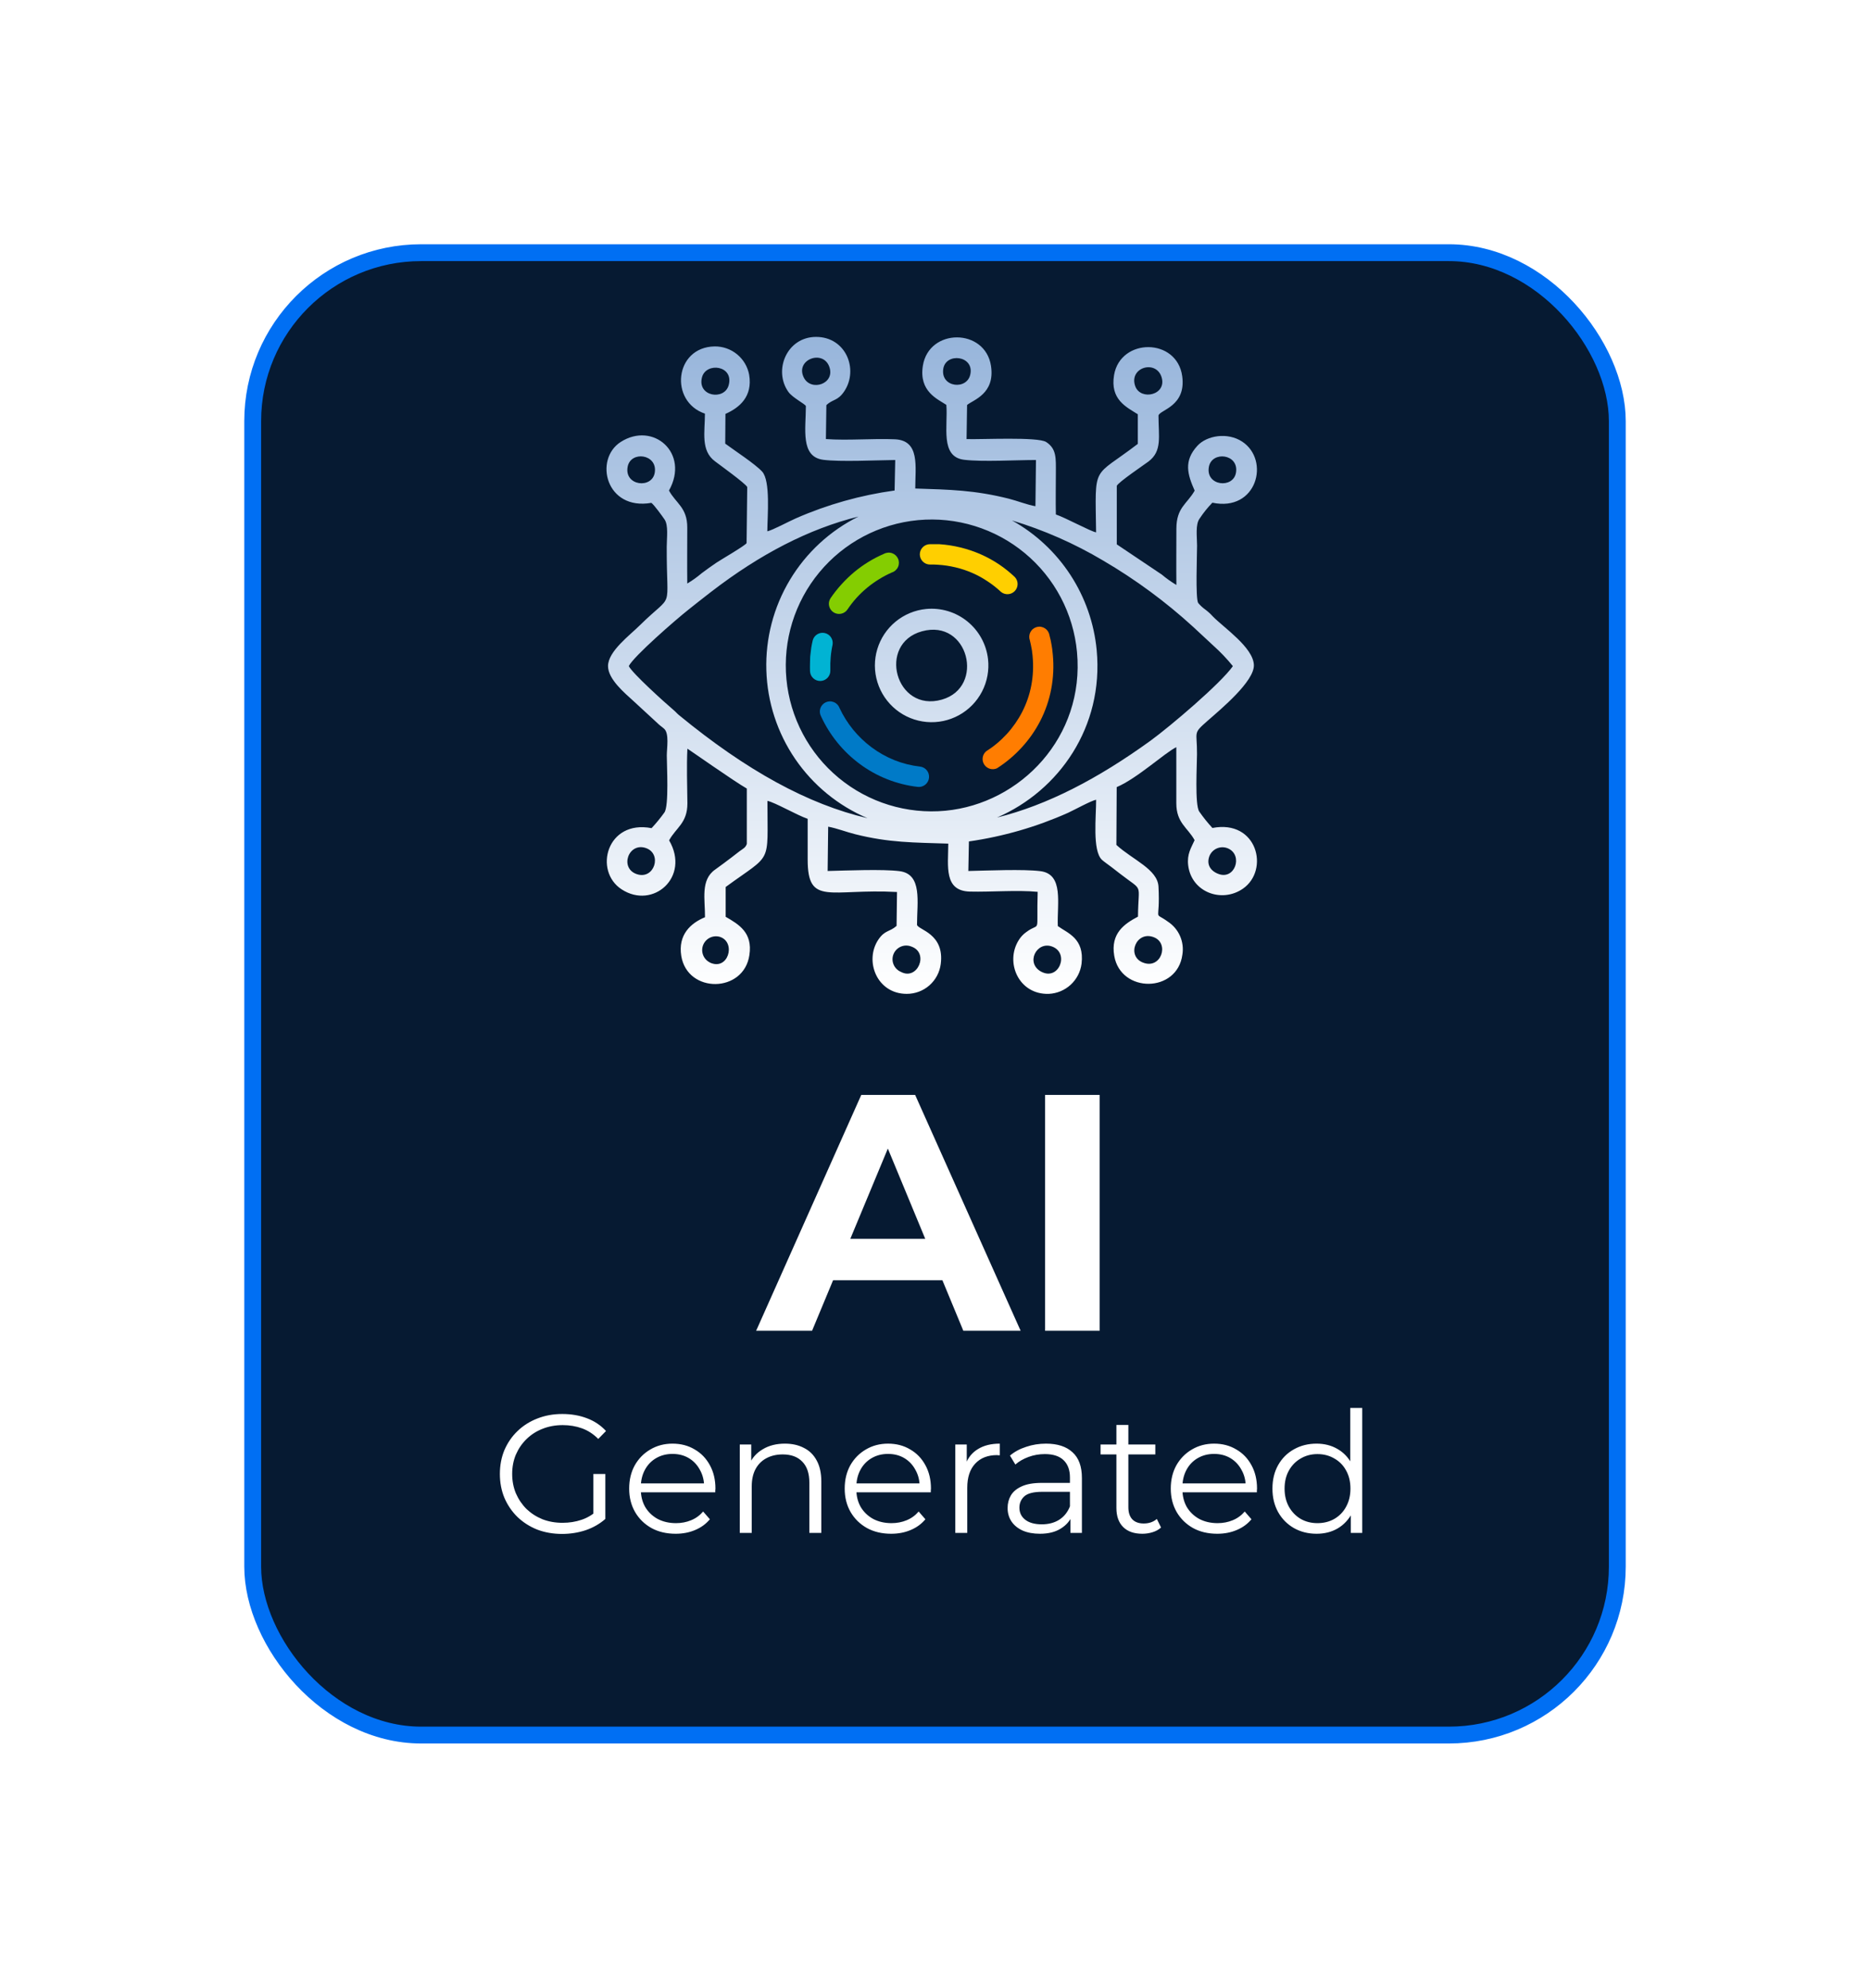
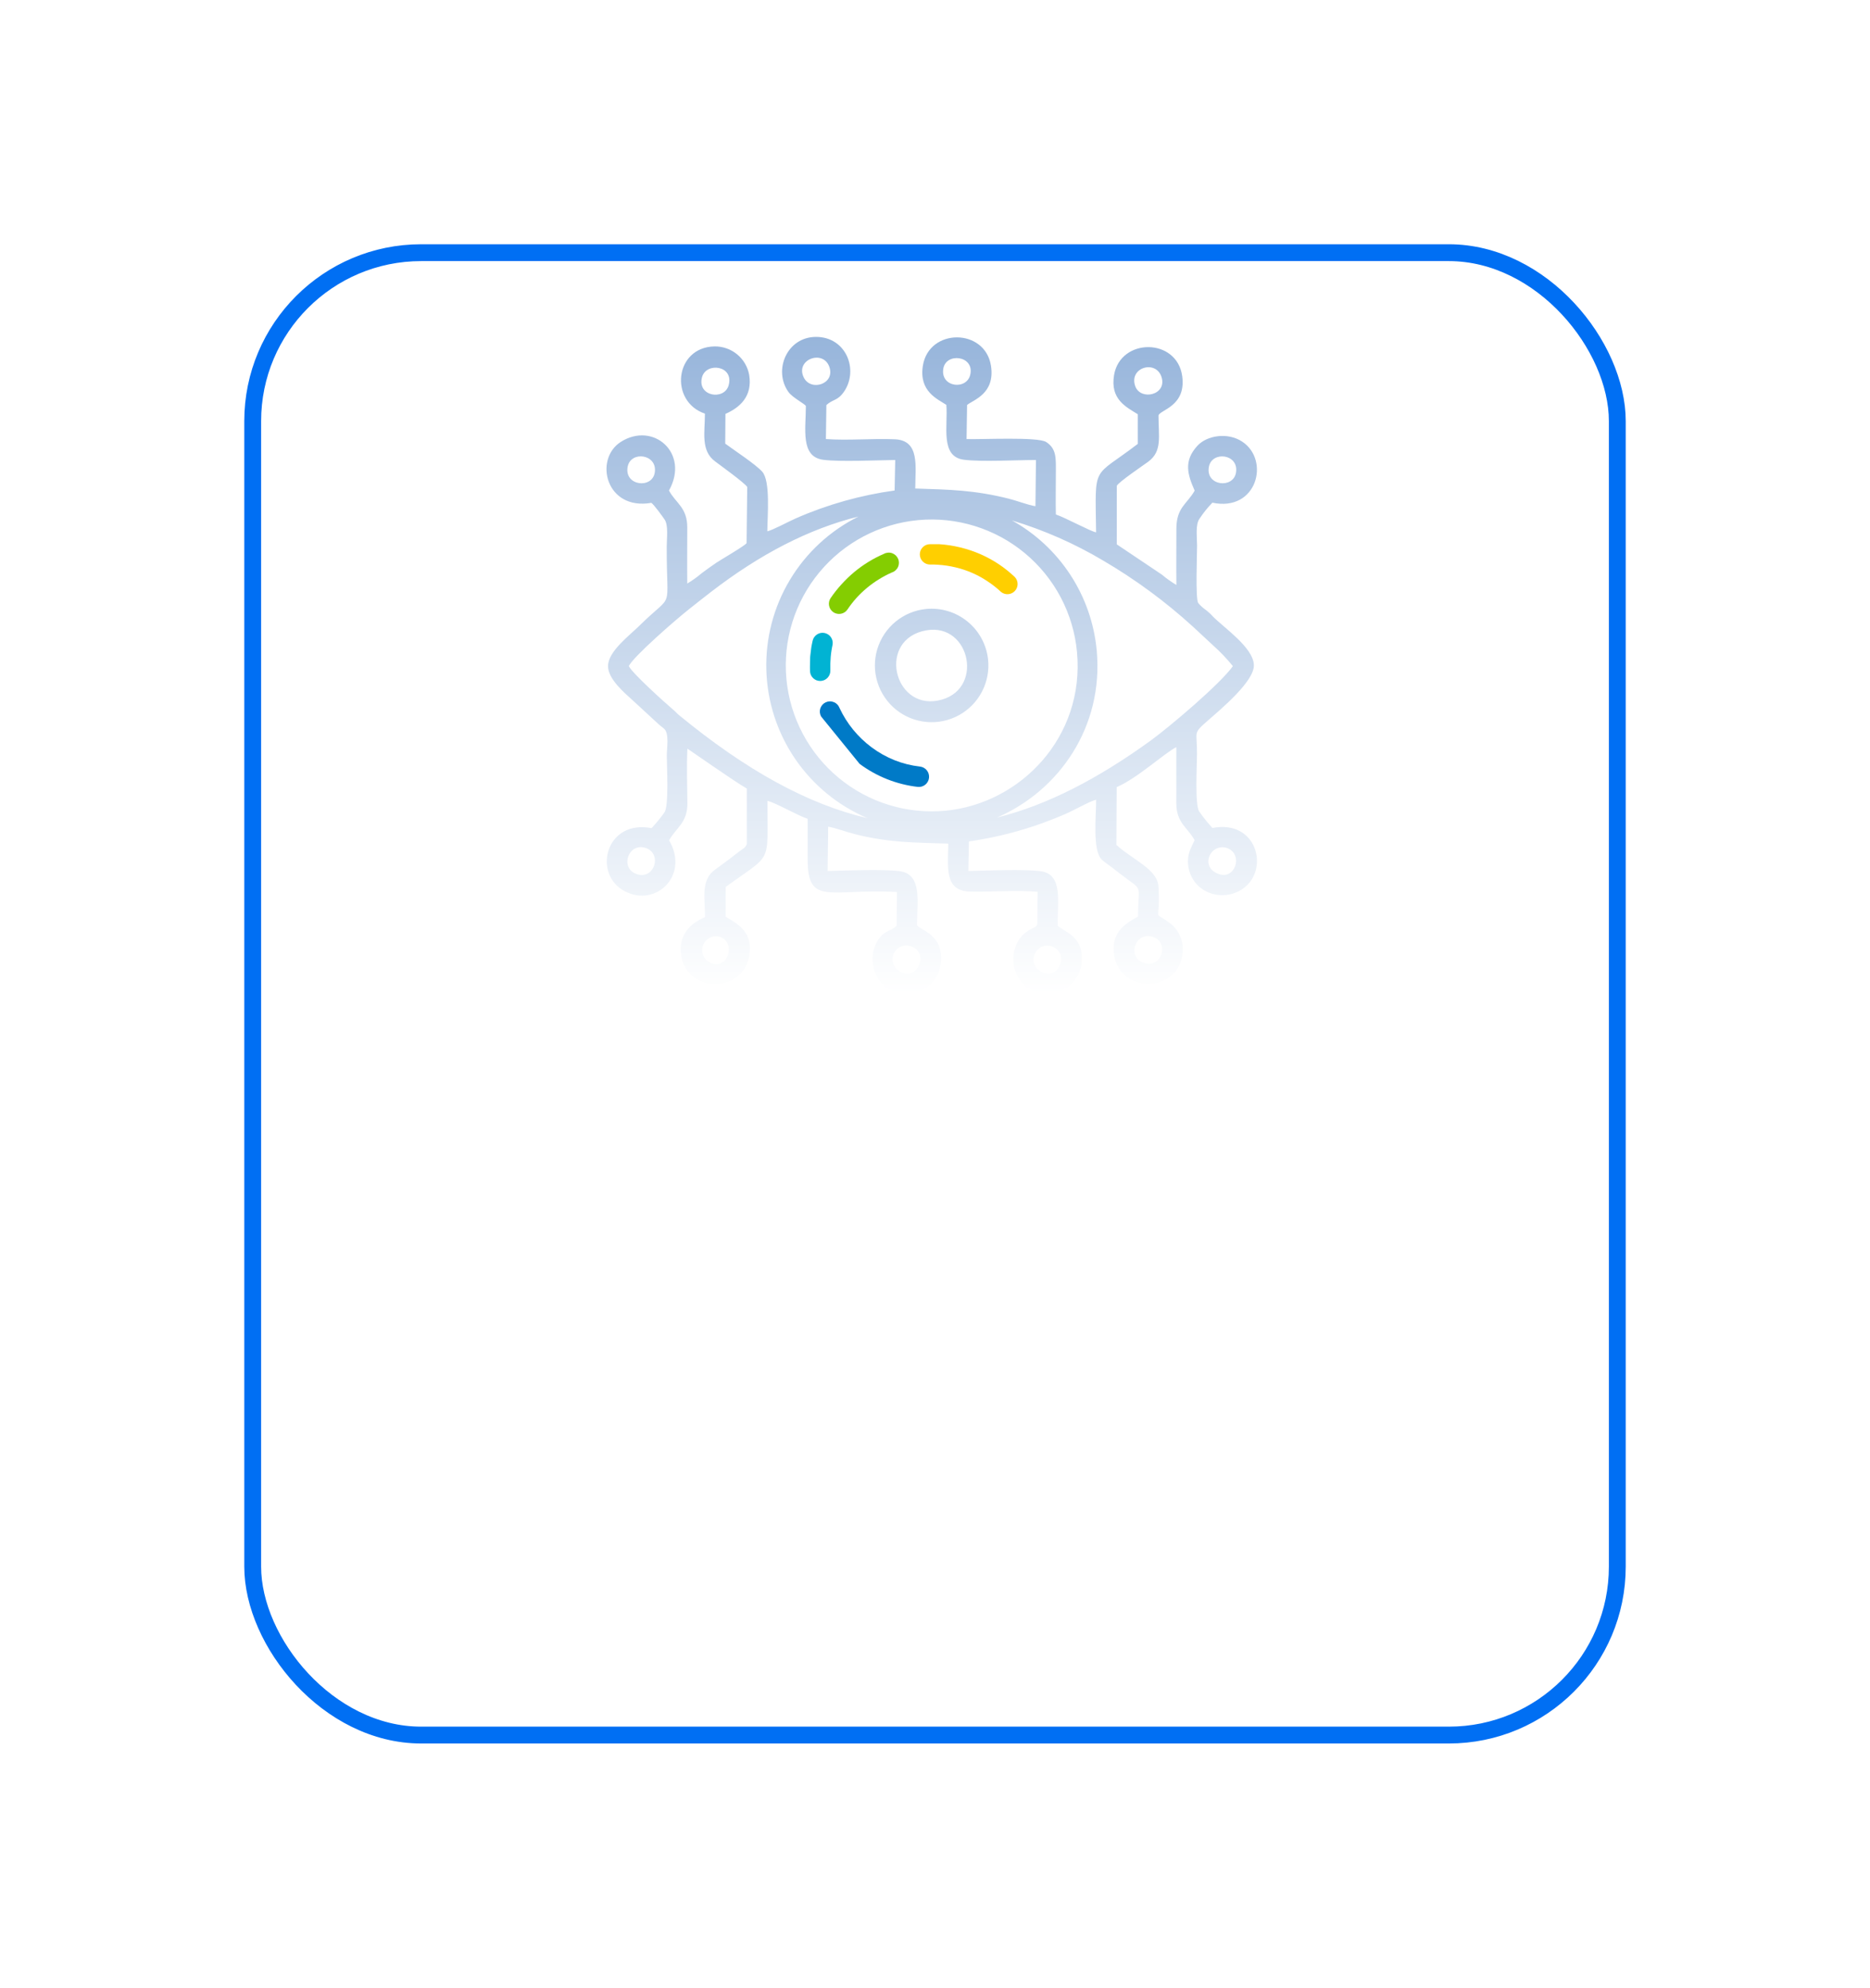
<svg xmlns="http://www.w3.org/2000/svg" width="111" height="118" viewBox="0 0 111 118" fill="none" class="mx-auto d-block img-fluid">
  <g filter="url(#filter0_d_679_34747)">
-     <rect x="15" y="11" width="81" height="88" rx="10" fill="#061A32" />
    <rect x="15" y="11" width="81" height="88" rx="10" stroke="#006FF3" />
  </g>
-   <path d="M33.362 91.06C32.829 91.06 32.336 90.973 31.882 90.8C31.436 90.62 31.046 90.37 30.712 90.05C30.386 89.73 30.129 89.353 29.942 88.92C29.762 88.487 29.672 88.013 29.672 87.5C29.672 86.987 29.762 86.513 29.942 86.08C30.129 85.647 30.389 85.27 30.722 84.95C31.056 84.63 31.446 84.383 31.892 84.21C32.346 84.03 32.839 83.94 33.372 83.94C33.906 83.94 34.392 84.023 34.832 84.19C35.279 84.357 35.659 84.61 35.972 84.95L35.512 85.42C35.219 85.127 34.896 84.917 34.542 84.79C34.189 84.663 33.809 84.6 33.402 84.6C32.969 84.6 32.569 84.673 32.202 84.82C31.842 84.96 31.526 85.163 31.252 85.43C30.986 85.69 30.776 85.997 30.622 86.35C30.476 86.697 30.402 87.08 30.402 87.5C30.402 87.913 30.476 88.297 30.622 88.65C30.776 89.003 30.986 89.313 31.252 89.58C31.526 89.84 31.842 90.043 32.202 90.19C32.569 90.33 32.966 90.4 33.392 90.4C33.792 90.4 34.169 90.34 34.522 90.22C34.882 90.1 35.212 89.897 35.512 89.61L35.932 90.17C35.599 90.463 35.209 90.687 34.762 90.84C34.316 90.987 33.849 91.06 33.362 91.06ZM35.222 90.08V87.5H35.932V90.17L35.222 90.08ZM40.107 91.05C39.56 91.05 39.08 90.937 38.667 90.71C38.253 90.477 37.93 90.16 37.697 89.76C37.463 89.353 37.347 88.89 37.347 88.37C37.347 87.85 37.457 87.39 37.677 86.99C37.903 86.59 38.21 86.277 38.597 86.05C38.99 85.817 39.43 85.7 39.917 85.7C40.41 85.7 40.847 85.813 41.227 86.04C41.613 86.26 41.917 86.573 42.137 86.98C42.357 87.38 42.467 87.843 42.467 88.37C42.467 88.403 42.463 88.44 42.457 88.48C42.457 88.513 42.457 88.55 42.457 88.59H37.887V88.06H42.077L41.797 88.27C41.797 87.89 41.713 87.553 41.547 87.26C41.387 86.96 41.167 86.727 40.887 86.56C40.607 86.393 40.283 86.31 39.917 86.31C39.557 86.31 39.233 86.393 38.947 86.56C38.66 86.727 38.437 86.96 38.277 87.26C38.117 87.56 38.037 87.903 38.037 88.29V88.4C38.037 88.8 38.123 89.153 38.297 89.46C38.477 89.76 38.723 89.997 39.037 90.17C39.357 90.337 39.72 90.42 40.127 90.42C40.447 90.42 40.743 90.363 41.017 90.25C41.297 90.137 41.537 89.963 41.737 89.73L42.137 90.19C41.903 90.47 41.61 90.683 41.257 90.83C40.91 90.977 40.527 91.05 40.107 91.05ZM46.592 85.7C47.019 85.7 47.392 85.783 47.712 85.95C48.038 86.11 48.292 86.357 48.472 86.69C48.658 87.023 48.752 87.443 48.752 87.95V91H48.042V88.02C48.042 87.467 47.902 87.05 47.622 86.77C47.349 86.483 46.962 86.34 46.462 86.34C46.089 86.34 45.762 86.417 45.482 86.57C45.209 86.717 44.995 86.933 44.842 87.22C44.695 87.5 44.622 87.84 44.622 88.24V91H43.912V85.75H44.592V87.19L44.482 86.92C44.648 86.54 44.915 86.243 45.282 86.03C45.648 85.81 46.085 85.7 46.592 85.7ZM52.9 91.05C52.353 91.05 51.873 90.937 51.46 90.71C51.046 90.477 50.723 90.16 50.49 89.76C50.256 89.353 50.14 88.89 50.14 88.37C50.14 87.85 50.25 87.39 50.47 86.99C50.696 86.59 51.003 86.277 51.39 86.05C51.783 85.817 52.223 85.7 52.71 85.7C53.203 85.7 53.64 85.813 54.02 86.04C54.406 86.26 54.71 86.573 54.93 86.98C55.15 87.38 55.26 87.843 55.26 88.37C55.26 88.403 55.256 88.44 55.25 88.48C55.25 88.513 55.25 88.55 55.25 88.59H50.68V88.06H54.87L54.59 88.27C54.59 87.89 54.506 87.553 54.34 87.26C54.18 86.96 53.96 86.727 53.68 86.56C53.4 86.393 53.076 86.31 52.71 86.31C52.35 86.31 52.026 86.393 51.74 86.56C51.453 86.727 51.23 86.96 51.07 87.26C50.91 87.56 50.83 87.903 50.83 88.29V88.4C50.83 88.8 50.916 89.153 51.09 89.46C51.27 89.76 51.516 89.997 51.83 90.17C52.15 90.337 52.513 90.42 52.92 90.42C53.24 90.42 53.536 90.363 53.81 90.25C54.09 90.137 54.33 89.963 54.53 89.73L54.93 90.19C54.696 90.47 54.403 90.683 54.05 90.83C53.703 90.977 53.32 91.05 52.9 91.05ZM56.705 91V85.75H57.385V87.18L57.315 86.93C57.462 86.53 57.708 86.227 58.055 86.02C58.401 85.807 58.831 85.7 59.345 85.7V86.39C59.318 86.39 59.291 86.39 59.265 86.39C59.238 86.383 59.212 86.38 59.185 86.38C58.632 86.38 58.198 86.55 57.885 86.89C57.572 87.223 57.415 87.7 57.415 88.32V91H56.705ZM63.54 91V89.84L63.51 89.65V87.71C63.51 87.263 63.383 86.92 63.13 86.68C62.883 86.44 62.513 86.32 62.02 86.32C61.68 86.32 61.356 86.377 61.05 86.49C60.743 86.603 60.483 86.753 60.27 86.94L59.95 86.41C60.216 86.183 60.536 86.01 60.91 85.89C61.283 85.763 61.676 85.7 62.09 85.7C62.77 85.7 63.293 85.87 63.66 86.21C64.033 86.543 64.22 87.053 64.22 87.74V91H63.54ZM61.73 91.05C61.336 91.05 60.993 90.987 60.7 90.86C60.413 90.727 60.193 90.547 60.04 90.32C59.886 90.087 59.81 89.82 59.81 89.52C59.81 89.247 59.873 89 60 88.78C60.133 88.553 60.346 88.373 60.64 88.24C60.94 88.1 61.34 88.03 61.84 88.03H63.65V88.56H61.86C61.353 88.56 61 88.65 60.8 88.83C60.606 89.01 60.51 89.233 60.51 89.5C60.51 89.8 60.626 90.04 60.86 90.22C61.093 90.4 61.42 90.49 61.84 90.49C62.24 90.49 62.583 90.4 62.87 90.22C63.163 90.033 63.376 89.767 63.51 89.42L63.67 89.91C63.536 90.257 63.303 90.533 62.97 90.74C62.643 90.947 62.23 91.05 61.73 91.05ZM67.808 91.05C67.315 91.05 66.935 90.917 66.668 90.65C66.401 90.383 66.268 90.007 66.268 89.52V84.59H66.978V89.48C66.978 89.787 67.055 90.023 67.208 90.19C67.368 90.357 67.595 90.44 67.888 90.44C68.201 90.44 68.462 90.35 68.668 90.17L68.918 90.68C68.778 90.807 68.608 90.9 68.408 90.96C68.215 91.02 68.015 91.05 67.808 91.05ZM65.328 86.34V85.75H68.578V86.34H65.328ZM72.255 91.05C71.709 91.05 71.228 90.937 70.815 90.71C70.402 90.477 70.079 90.16 69.845 89.76C69.612 89.353 69.495 88.89 69.495 88.37C69.495 87.85 69.605 87.39 69.825 86.99C70.052 86.59 70.359 86.277 70.745 86.05C71.138 85.817 71.579 85.7 72.065 85.7C72.558 85.7 72.995 85.813 73.375 86.04C73.762 86.26 74.065 86.573 74.285 86.98C74.505 87.38 74.615 87.843 74.615 88.37C74.615 88.403 74.612 88.44 74.605 88.48C74.605 88.513 74.605 88.55 74.605 88.59H70.035V88.06H74.225L73.945 88.27C73.945 87.89 73.862 87.553 73.695 87.26C73.535 86.96 73.315 86.727 73.035 86.56C72.755 86.393 72.432 86.31 72.065 86.31C71.705 86.31 71.382 86.393 71.095 86.56C70.808 86.727 70.585 86.96 70.425 87.26C70.265 87.56 70.185 87.903 70.185 88.29V88.4C70.185 88.8 70.272 89.153 70.445 89.46C70.625 89.76 70.872 89.997 71.185 90.17C71.505 90.337 71.868 90.42 72.275 90.42C72.595 90.42 72.892 90.363 73.165 90.25C73.445 90.137 73.685 89.963 73.885 89.73L74.285 90.19C74.052 90.47 73.758 90.683 73.405 90.83C73.058 90.977 72.675 91.05 72.255 91.05ZM78.15 91.05C77.65 91.05 77.2 90.937 76.8 90.71C76.407 90.483 76.097 90.17 75.87 89.77C75.644 89.363 75.53 88.897 75.53 88.37C75.53 87.837 75.644 87.37 75.87 86.97C76.097 86.57 76.407 86.26 76.8 86.04C77.2 85.813 77.65 85.7 78.15 85.7C78.61 85.7 79.02 85.803 79.38 86.01C79.747 86.217 80.037 86.52 80.25 86.92C80.47 87.313 80.58 87.797 80.58 88.37C80.58 88.937 80.474 89.42 80.26 89.82C80.047 90.22 79.757 90.527 79.39 90.74C79.03 90.947 78.617 91.05 78.15 91.05ZM78.2 90.42C78.574 90.42 78.907 90.337 79.2 90.17C79.5 89.997 79.734 89.757 79.9 89.45C80.074 89.137 80.16 88.777 80.16 88.37C80.16 87.957 80.074 87.597 79.9 87.29C79.734 86.983 79.5 86.747 79.2 86.58C78.907 86.407 78.574 86.32 78.2 86.32C77.834 86.32 77.504 86.407 77.21 86.58C76.917 86.747 76.684 86.983 76.51 87.29C76.337 87.597 76.25 87.957 76.25 88.37C76.25 88.777 76.337 89.137 76.51 89.45C76.684 89.757 76.917 89.997 77.21 90.17C77.504 90.337 77.834 90.42 78.2 90.42ZM80.18 91V89.42L80.25 88.36L80.15 87.3V83.58H80.86V91H80.18Z" fill="white" />
-   <path d="M44.883 79L51.123 65H54.322L60.583 79H57.182L52.062 66.64H53.343L48.203 79H44.883ZM48.002 76L48.862 73.54H56.062L56.943 76H48.002ZM62.035 79V65H65.275V79H62.035Z" fill="white" />
  <path fill-rule="evenodd" clip-rule="evenodd" d="M53.219 54.965L53.245 52.953C49.264 52.737 47.94 53.814 47.942 51.023C47.942 50.218 47.942 49.413 47.942 48.609C47.31 48.395 45.978 47.621 45.553 47.544C45.553 51.405 45.869 50.611 43.075 52.655V54.425C43.861 54.878 44.684 55.363 44.483 56.691C44.161 58.96 40.809 59.001 40.439 56.749C40.238 55.494 40.99 54.804 41.847 54.45C41.859 53.413 41.564 52.236 42.451 51.621C42.807 51.369 43.067 51.166 43.429 50.896C43.6 50.77 43.709 50.673 43.908 50.526C44.107 50.379 44.252 50.325 44.33 50.099V46.812C43.598 46.398 40.876 44.48 40.803 44.444C40.751 45.484 40.793 46.639 40.803 47.691C40.803 48.868 40.123 49.136 39.717 49.886C40.986 52.063 38.763 54.011 36.9 52.796C35.218 51.705 36.015 48.649 38.676 49.162C38.949 48.87 39.202 48.561 39.435 48.236C39.717 47.862 39.58 45.468 39.58 44.854C39.58 44.412 39.735 43.54 39.421 43.261C39.234 43.096 39.196 43.1 38.962 42.87L37.598 41.613C37.077 41.136 36.091 40.321 36.091 39.541C36.093 38.657 37.395 37.706 37.998 37.102C40.057 35.076 39.56 36.444 39.576 32.454C39.576 31.935 39.688 31.175 39.441 30.829C39.302 30.627 38.837 29.98 38.664 29.851C35.96 30.322 35.242 27.271 36.843 26.237C38.769 25.002 40.954 26.895 39.709 29.12C40.111 29.871 40.799 30.126 40.795 31.316C40.795 32.422 40.783 33.529 40.795 34.641C41.098 34.46 41.386 34.255 41.654 34.026C41.942 33.804 42.212 33.623 42.521 33.406C42.743 33.253 44.256 32.378 44.316 32.239L44.354 28.909C44.212 28.672 42.745 27.617 42.447 27.39C41.58 26.75 41.843 25.654 41.843 24.555C39.719 23.839 40.032 20.61 42.413 20.565C42.899 20.558 43.373 20.723 43.749 21.031C44.126 21.339 44.381 21.771 44.469 22.249C44.684 23.545 43.892 24.203 43.061 24.571L43.048 26.336C43.634 26.768 44.823 27.543 45.24 27.996C45.743 28.549 45.553 30.623 45.547 31.541C45.873 31.468 46.823 30.953 47.248 30.768C49.113 29.95 51.084 29.395 53.102 29.118L53.139 27.308C52.012 27.32 49.873 27.426 48.867 27.296C47.497 27.116 47.835 25.461 47.835 24.107C47.799 23.986 47.052 23.618 46.799 23.267C45.888 21.988 46.704 20 48.441 20C50.215 20 50.974 21.925 50.121 23.219C49.718 23.823 49.447 23.672 49.052 24.052L49.024 26.064C50.342 26.161 51.793 26.02 53.121 26.078C54.62 26.145 54.328 27.706 54.328 29C56.4 29.066 57.855 29.096 59.877 29.603C60.364 29.724 61.022 29.983 61.462 30.05L61.493 27.308C60.285 27.308 58.316 27.426 57.227 27.294C55.785 27.119 56.279 25.282 56.173 24.034C55.662 23.694 54.537 23.245 54.779 21.716C55.135 19.463 58.474 19.469 58.823 21.716C59.08 23.388 57.758 23.74 57.404 24.042L57.374 26.066C58.253 26.096 61.599 25.921 62.098 26.239C62.722 26.642 62.676 27.207 62.674 28.064C62.674 28.881 62.656 29.726 62.674 30.541C63.267 30.742 64.736 31.547 65.062 31.603C65.011 27.471 64.812 28.442 67.539 26.35V24.593C66.855 24.161 65.883 23.716 66.13 22.258C66.514 20.044 69.859 20.044 70.174 22.33C70.42 24.125 68.85 24.326 68.766 24.664C68.766 25.913 68.999 26.772 68.174 27.396C67.905 27.597 66.364 28.636 66.291 28.843V32.316L68.961 34.108C69.233 34.337 69.523 34.543 69.828 34.726C69.816 33.617 69.828 32.513 69.828 31.394C69.828 30.116 70.466 29.923 70.913 29.126C70.488 28.165 70.247 27.368 71.074 26.465C71.635 25.851 72.866 25.642 73.738 26.219C75.406 27.322 74.609 30.402 71.965 29.841C71.684 30.129 71.432 30.444 71.21 30.78C70.945 31.132 71.056 31.869 71.056 32.39C71.056 32.953 70.955 35.496 71.12 35.792C71.247 35.945 71.394 36.08 71.557 36.195C71.715 36.314 71.862 36.449 71.995 36.597C72.659 37.273 74.377 38.428 74.428 39.466C74.476 40.436 72.458 42.106 71.681 42.788C70.778 43.581 71.064 43.38 71.052 44.774C71.052 45.377 70.913 47.792 71.186 48.178C71.424 48.52 71.685 48.846 71.967 49.152C74.635 48.635 75.371 51.653 73.778 52.755C72.51 53.633 70.716 52.957 70.528 51.365C70.45 50.691 70.706 50.335 70.909 49.876C70.506 49.132 69.822 48.858 69.824 47.679C69.824 46.571 69.824 45.463 69.824 44.355C69.126 44.699 67.513 46.202 66.285 46.727L66.267 50.158C67.225 51.039 68.714 51.599 68.766 52.637C68.881 54.864 68.418 54.055 69.321 54.711C69.639 54.919 69.891 55.215 70.044 55.563C70.197 55.911 70.246 56.296 70.184 56.671C69.881 58.962 66.525 58.972 66.14 56.745C65.909 55.399 66.754 54.834 67.549 54.415C67.567 52.335 67.911 52.975 66.49 51.872L65.971 51.47C65.828 51.359 65.521 51.148 65.408 51.041C64.831 50.492 65.07 48.444 65.064 47.476C64.776 47.528 63.772 48.08 63.396 48.252C61.523 49.089 59.543 49.66 57.513 49.951L57.479 51.705C58.589 51.681 60.754 51.588 61.754 51.715C63.163 51.892 62.736 53.655 62.79 54.975C63.362 55.395 64.38 55.695 64.199 57.212C64.137 57.691 63.908 58.132 63.553 58.459C63.198 58.785 62.739 58.977 62.257 58.999C60.472 59.059 59.642 57.132 60.468 55.814C60.582 55.626 60.733 55.464 60.911 55.337C61.798 54.675 61.515 55.63 61.595 52.943C60.388 52.826 58.831 52.959 57.571 52.928C56.014 52.888 56.283 51.423 56.288 50.081C54.241 50.013 52.781 50.029 50.769 49.524C50.235 49.391 49.664 49.166 49.159 49.075L49.127 51.705C50.223 51.679 52.412 51.588 53.396 51.715C54.762 51.89 54.434 53.546 54.432 54.904C54.519 55.21 56.074 55.421 55.841 57.226C55.779 57.718 55.538 58.17 55.166 58.497C54.792 58.824 54.313 59.002 53.817 58.999C52.052 58.999 51.292 57.043 52.137 55.779C52.535 55.198 52.783 55.345 53.219 54.965ZM50.96 30.664C49.271 31.502 47.858 32.807 46.888 34.424C45.918 36.042 45.432 37.903 45.489 39.788C45.545 41.673 46.14 43.502 47.204 45.059C48.269 46.615 49.757 47.834 51.493 48.57C47.974 47.749 44.318 45.754 40.294 42.444C40.169 42.341 40.129 42.275 40.004 42.17C39.445 41.695 37.52 39.957 37.324 39.541C37.61 38.965 40.101 36.794 40.892 36.17C41.344 35.812 41.739 35.496 42.2 35.142C45.119 32.893 48.022 31.39 50.96 30.664ZM59.191 48.528C62.859 46.937 65.521 43.154 65.098 38.601C64.948 37.005 64.412 35.469 63.536 34.126C62.659 32.783 61.469 31.674 60.068 30.895C61.964 31.466 63.783 32.267 65.484 33.279C67.398 34.4 69.189 35.719 70.826 37.215L72.033 38.337C72.448 38.709 72.832 39.112 73.182 39.545C72.444 40.587 69.474 43.108 68.293 43.971C65.15 46.242 62.157 47.794 59.191 48.53V48.528ZM53.479 57.695C54.465 58.226 55.163 56.57 54.105 56.194C53.905 56.111 53.682 56.11 53.482 56.193C53.283 56.275 53.124 56.432 53.041 56.632C52.958 56.831 52.958 57.054 53.04 57.254C53.122 57.453 53.28 57.612 53.479 57.695ZM61.831 57.695C62.857 58.218 63.492 56.586 62.462 56.194C61.527 55.838 60.839 57.194 61.831 57.697V57.695ZM67.836 57.138C68.913 57.576 69.446 55.995 68.478 55.633C67.438 55.242 66.849 56.741 67.836 57.139V57.138ZM42.133 57.138C43.212 57.649 43.7 55.981 42.771 55.629C42.574 55.559 42.359 55.568 42.168 55.652C41.978 55.736 41.827 55.89 41.745 56.081C41.664 56.273 41.659 56.489 41.731 56.684C41.803 56.88 41.947 57.04 42.133 57.133V57.138ZM37.811 51.896C38.843 52.232 39.322 50.689 38.343 50.345C37.3 49.979 36.753 51.552 37.811 51.896ZM72.289 51.866C73.295 52.287 73.814 50.77 72.893 50.365C72.691 50.278 72.463 50.274 72.258 50.354C72.053 50.435 71.889 50.593 71.8 50.794C71.613 51.25 71.788 51.659 72.287 51.866H72.289ZM37.256 27.71C37.043 28.847 38.715 29.038 38.866 28.05C39.039 26.953 37.439 26.74 37.256 27.71ZM71.758 27.71C71.543 28.855 73.215 29.03 73.367 28.05C73.546 26.939 71.939 26.756 71.758 27.71ZM68.951 22.396C68.625 21.328 66.985 21.811 67.388 22.93C67.706 23.801 69.273 23.453 68.951 22.396ZM41.67 22.396C41.37 23.539 42.996 23.793 43.252 22.869C43.578 21.69 41.912 21.481 41.67 22.396ZM49.221 21.759C48.833 20.728 47.187 21.356 47.712 22.412C48.137 23.267 49.608 22.789 49.221 21.759ZM55.99 21.901C55.825 23.012 57.414 23.175 57.599 22.213C57.827 21.103 56.137 20.909 55.99 21.901ZM54.493 30.877C52.205 31.093 50.097 32.209 48.632 33.979C47.167 35.749 46.465 38.029 46.681 40.316C46.897 42.604 48.013 44.712 49.783 46.177C51.553 47.642 53.833 48.344 56.12 48.128C60.589 47.701 64.394 43.742 63.929 38.712C63.824 37.577 63.497 36.475 62.966 35.467C62.435 34.46 61.711 33.567 60.834 32.839C59.958 32.111 58.947 31.564 57.859 31.227C56.771 30.89 55.627 30.771 54.493 30.877ZM54.97 36.152C54.305 36.218 53.675 36.48 53.159 36.905C52.643 37.33 52.266 37.898 52.074 38.538C51.882 39.178 51.885 39.861 52.083 40.499C52.28 41.137 52.663 41.702 53.182 42.123C53.701 42.543 54.334 42.799 54.999 42.859C55.665 42.919 56.333 42.779 56.919 42.458C57.505 42.137 57.982 41.649 58.29 41.056C58.598 40.463 58.722 39.792 58.648 39.128C58.548 38.249 58.106 37.444 57.418 36.887C56.73 36.33 55.851 36.066 54.97 36.152ZM54.728 37.476C52.054 38.211 53.157 42.317 55.907 41.532C58.489 40.796 57.497 36.716 54.728 37.476Z" fill="url(#paint0_linear_679_34747)" />
  <path fill-rule="evenodd" clip-rule="evenodd" d="M60.243 34.261C60.346 34.373 60.404 34.521 60.403 34.673C60.402 34.826 60.343 34.973 60.239 35.084C60.134 35.195 59.991 35.263 59.839 35.273C59.687 35.283 59.536 35.235 59.418 35.138C59.168 34.904 58.899 34.692 58.613 34.505C58.334 34.317 58.038 34.155 57.73 34.02C57.406 33.877 57.069 33.763 56.724 33.682C56.378 33.599 56.025 33.546 55.669 33.525L55.438 33.513C55.358 33.513 55.279 33.513 55.203 33.513C55.043 33.513 54.889 33.449 54.776 33.336C54.663 33.223 54.599 33.069 54.599 32.909C54.599 32.749 54.663 32.595 54.776 32.482C54.889 32.369 55.043 32.305 55.203 32.305H55.476H55.75C56.602 32.361 57.438 32.566 58.221 32.909C58.593 33.074 58.95 33.27 59.289 33.495C59.628 33.722 59.947 33.979 60.243 34.261Z" fill="#FFCF00" />
-   <path fill-rule="evenodd" clip-rule="evenodd" d="M59.181 45.607C59.049 45.668 58.899 45.679 58.759 45.638C58.62 45.597 58.499 45.507 58.421 45.385C58.342 45.262 58.31 45.115 58.331 44.971C58.352 44.827 58.425 44.696 58.535 44.601C58.989 44.313 59.402 43.967 59.765 43.571C60.123 43.179 60.428 42.741 60.672 42.269C60.929 41.77 61.113 41.237 61.217 40.685C61.323 40.124 61.349 39.55 61.296 38.981C61.296 38.911 61.28 38.83 61.267 38.74V38.712C61.267 38.657 61.247 38.583 61.231 38.486C61.215 38.39 61.201 38.325 61.185 38.249C61.169 38.172 61.145 38.068 61.131 38.014C61.102 37.934 61.09 37.85 61.095 37.766C61.101 37.682 61.124 37.6 61.163 37.526C61.202 37.451 61.256 37.385 61.322 37.333C61.388 37.281 61.464 37.243 61.546 37.221C61.627 37.2 61.712 37.196 61.795 37.21C61.879 37.224 61.958 37.255 62.028 37.301C62.099 37.347 62.159 37.407 62.205 37.478C62.25 37.549 62.281 37.629 62.294 37.712C62.324 37.828 62.348 37.913 62.364 37.993C62.38 38.074 62.402 38.195 62.418 38.279C62.434 38.364 62.445 38.436 62.461 38.551V38.569C62.473 38.655 62.483 38.754 62.493 38.861C62.558 39.54 62.527 40.224 62.4 40.895C62.275 41.561 62.053 42.206 61.742 42.808C61.449 43.375 61.082 43.9 60.65 44.369C60.217 44.844 59.723 45.26 59.181 45.607Z" fill="#FF7D01" />
-   <path fill-rule="evenodd" clip-rule="evenodd" d="M48.74 42.534C48.7 42.462 48.675 42.382 48.666 42.299C48.658 42.216 48.667 42.132 48.693 42.053C48.719 41.974 48.761 41.901 48.816 41.839C48.871 41.777 48.938 41.727 49.014 41.692C49.089 41.657 49.171 41.638 49.255 41.636C49.338 41.634 49.42 41.65 49.497 41.682C49.574 41.713 49.644 41.761 49.702 41.82C49.759 41.88 49.804 41.951 49.833 42.029C50.047 42.489 50.318 42.92 50.638 43.313C50.959 43.706 51.326 44.058 51.732 44.361C52.154 44.676 52.614 44.934 53.102 45.13C53.585 45.322 54.091 45.448 54.608 45.506C54.768 45.524 54.914 45.604 55.015 45.73C55.116 45.855 55.162 46.016 55.145 46.176C55.127 46.336 55.047 46.483 54.921 46.584C54.795 46.684 54.635 46.731 54.475 46.713C53.223 46.568 52.032 46.096 51.022 45.343C50.039 44.612 49.255 43.646 48.74 42.534Z" fill="#007AC7" />
+   <path fill-rule="evenodd" clip-rule="evenodd" d="M48.74 42.534C48.7 42.462 48.675 42.382 48.666 42.299C48.658 42.216 48.667 42.132 48.693 42.053C48.719 41.974 48.761 41.901 48.816 41.839C48.871 41.777 48.938 41.727 49.014 41.692C49.089 41.657 49.171 41.638 49.255 41.636C49.338 41.634 49.42 41.65 49.497 41.682C49.574 41.713 49.644 41.761 49.702 41.82C49.759 41.88 49.804 41.951 49.833 42.029C50.047 42.489 50.318 42.92 50.638 43.313C50.959 43.706 51.326 44.058 51.732 44.361C52.154 44.676 52.614 44.934 53.102 45.13C53.585 45.322 54.091 45.448 54.608 45.506C54.768 45.524 54.914 45.604 55.015 45.73C55.116 45.855 55.162 46.016 55.145 46.176C55.127 46.336 55.047 46.483 54.921 46.584C54.795 46.684 54.635 46.731 54.475 46.713C53.223 46.568 52.032 46.096 51.022 45.343Z" fill="#007AC7" />
  <path fill-rule="evenodd" clip-rule="evenodd" d="M48.242 38.016C48.281 37.865 48.377 37.736 48.509 37.655C48.642 37.573 48.8 37.546 48.952 37.579C49.104 37.611 49.238 37.701 49.325 37.83C49.412 37.959 49.446 38.116 49.421 38.269C49.395 38.39 49.372 38.508 49.354 38.629C49.336 38.75 49.32 38.871 49.31 38.995C49.3 39.12 49.29 39.267 49.288 39.378C49.286 39.488 49.288 39.647 49.288 39.798C49.294 39.958 49.236 40.114 49.127 40.232C49.074 40.29 49.009 40.337 48.937 40.37C48.864 40.403 48.787 40.422 48.707 40.425C48.628 40.428 48.549 40.415 48.475 40.388C48.4 40.36 48.332 40.318 48.274 40.264C48.156 40.156 48.087 40.005 48.081 39.844C48.081 39.679 48.071 39.519 48.081 39.358C48.091 39.197 48.081 39.026 48.101 38.895C48.121 38.764 48.133 38.597 48.155 38.45C48.177 38.303 48.209 38.16 48.242 38.016Z" fill="#01B3D3" />
  <path fill-rule="evenodd" clip-rule="evenodd" d="M52.471 32.877C52.545 32.837 52.626 32.814 52.709 32.808C52.793 32.801 52.877 32.812 52.956 32.84C53.035 32.868 53.107 32.912 53.168 32.969C53.229 33.027 53.277 33.096 53.31 33.173C53.343 33.25 53.359 33.333 53.358 33.417C53.357 33.501 53.339 33.583 53.304 33.659C53.27 33.736 53.219 33.804 53.157 33.859C53.095 33.915 53.021 33.958 52.942 33.983C52.678 34.099 52.422 34.234 52.177 34.386C51.682 34.69 51.232 35.062 50.841 35.492C50.647 35.707 50.469 35.936 50.308 36.176C50.219 36.31 50.081 36.403 49.925 36.434C49.767 36.466 49.604 36.434 49.471 36.346C49.338 36.257 49.245 36.119 49.213 35.962C49.181 35.805 49.213 35.642 49.302 35.508C49.498 35.22 49.715 34.946 49.95 34.688C50.184 34.429 50.435 34.187 50.702 33.963C51.237 33.518 51.832 33.152 52.471 32.877Z" fill="#84CD01" />
  <defs>
    <filter id="filter0_d_679_34747" x="0.5" y="0.5" width="110" height="117" filterUnits="userSpaceOnUse" color-interpolation-filters="sRGB">
      <feFlood flood-opacity="0" result="BackgroundImageFix" />
      <feColorMatrix in="SourceAlpha" type="matrix" values="0 0 0 0 0 0 0 0 0 0 0 0 0 0 0 0 0 0 127 0" result="hardAlpha" />
      <feOffset dy="4" />
      <feGaussianBlur stdDeviation="7" />
      <feComposite in2="hardAlpha" operator="out" />
      <feColorMatrix type="matrix" values="0 0 0 0 0.494 0 0 0 0 0.608 0 0 0 0 0.89 0 0 0 0.25 0" />
      <feBlend mode="normal" in2="BackgroundImageFix" result="effect1_dropShadow_679_34747" />
      <feBlend mode="normal" in="SourceGraphic" in2="effect1_dropShadow_679_34747" result="shape" />
    </filter>
    <linearGradient id="paint0_linear_679_34747" x1="55.306" y1="20" x2="55.306" y2="59" gradientUnits="userSpaceOnUse">
      <stop stop-color="#97B5DB" />
      <stop offset="1" stop-color="white" />
    </linearGradient>
  </defs>
</svg>